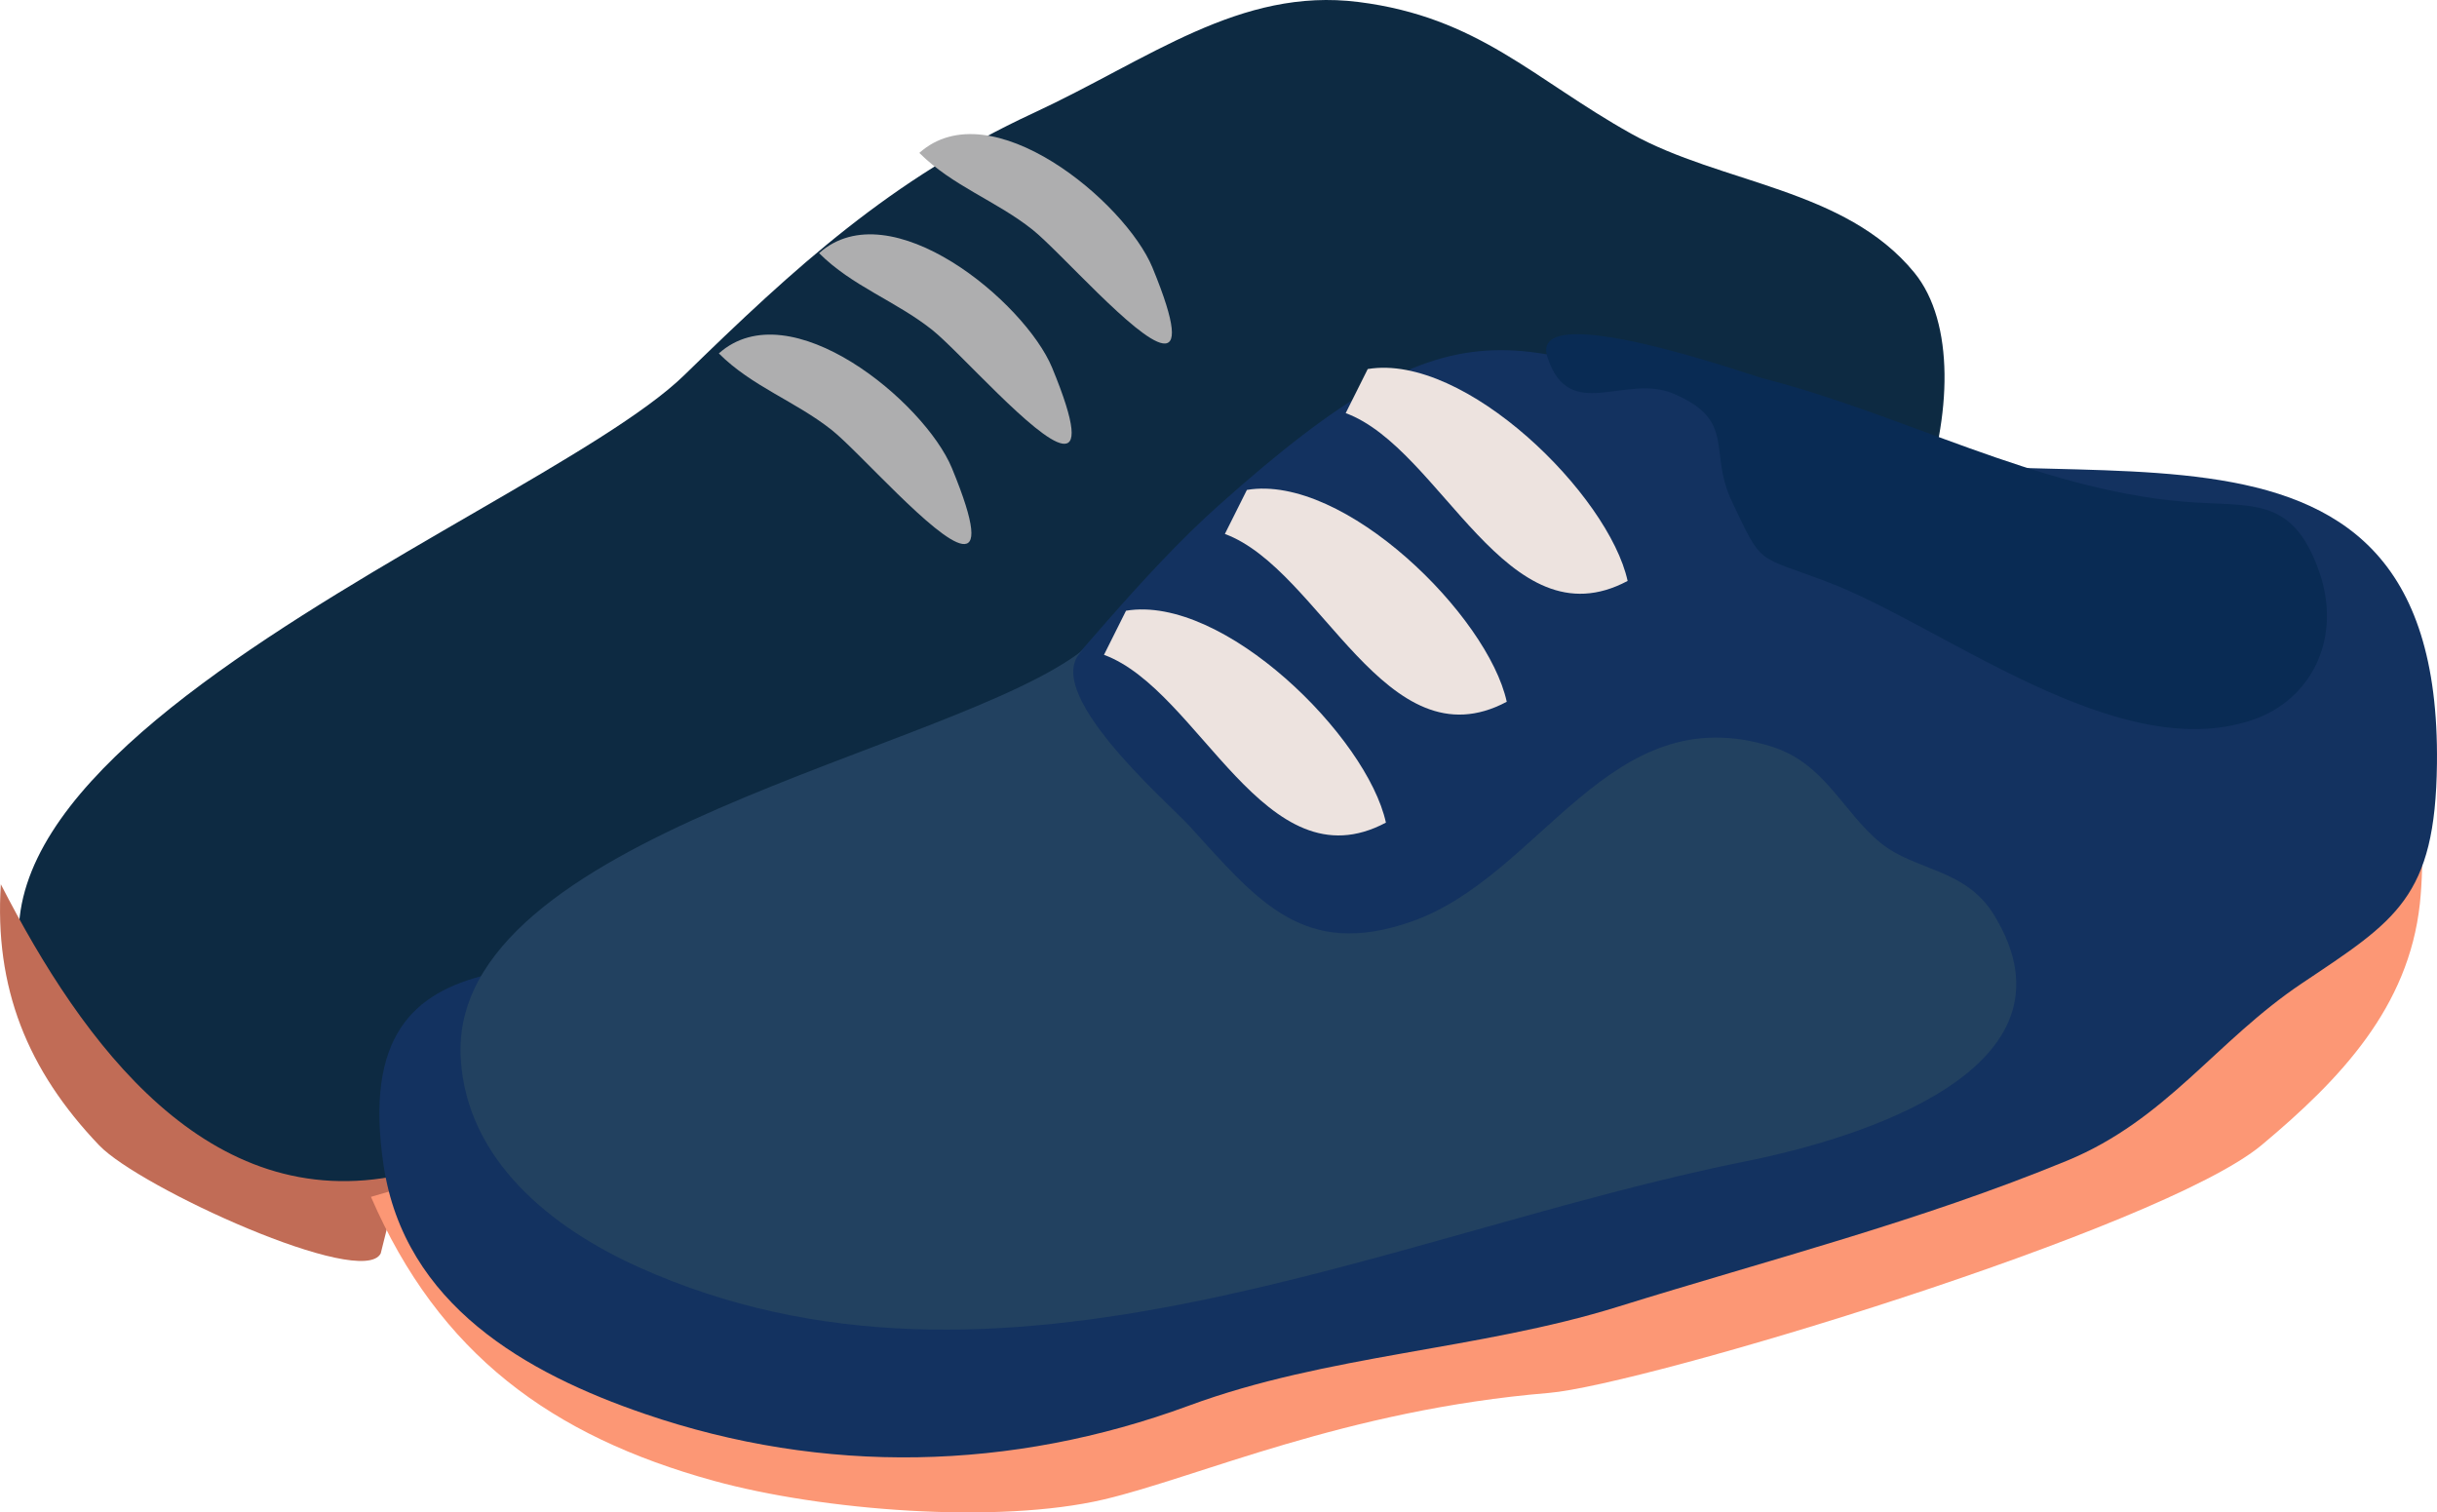
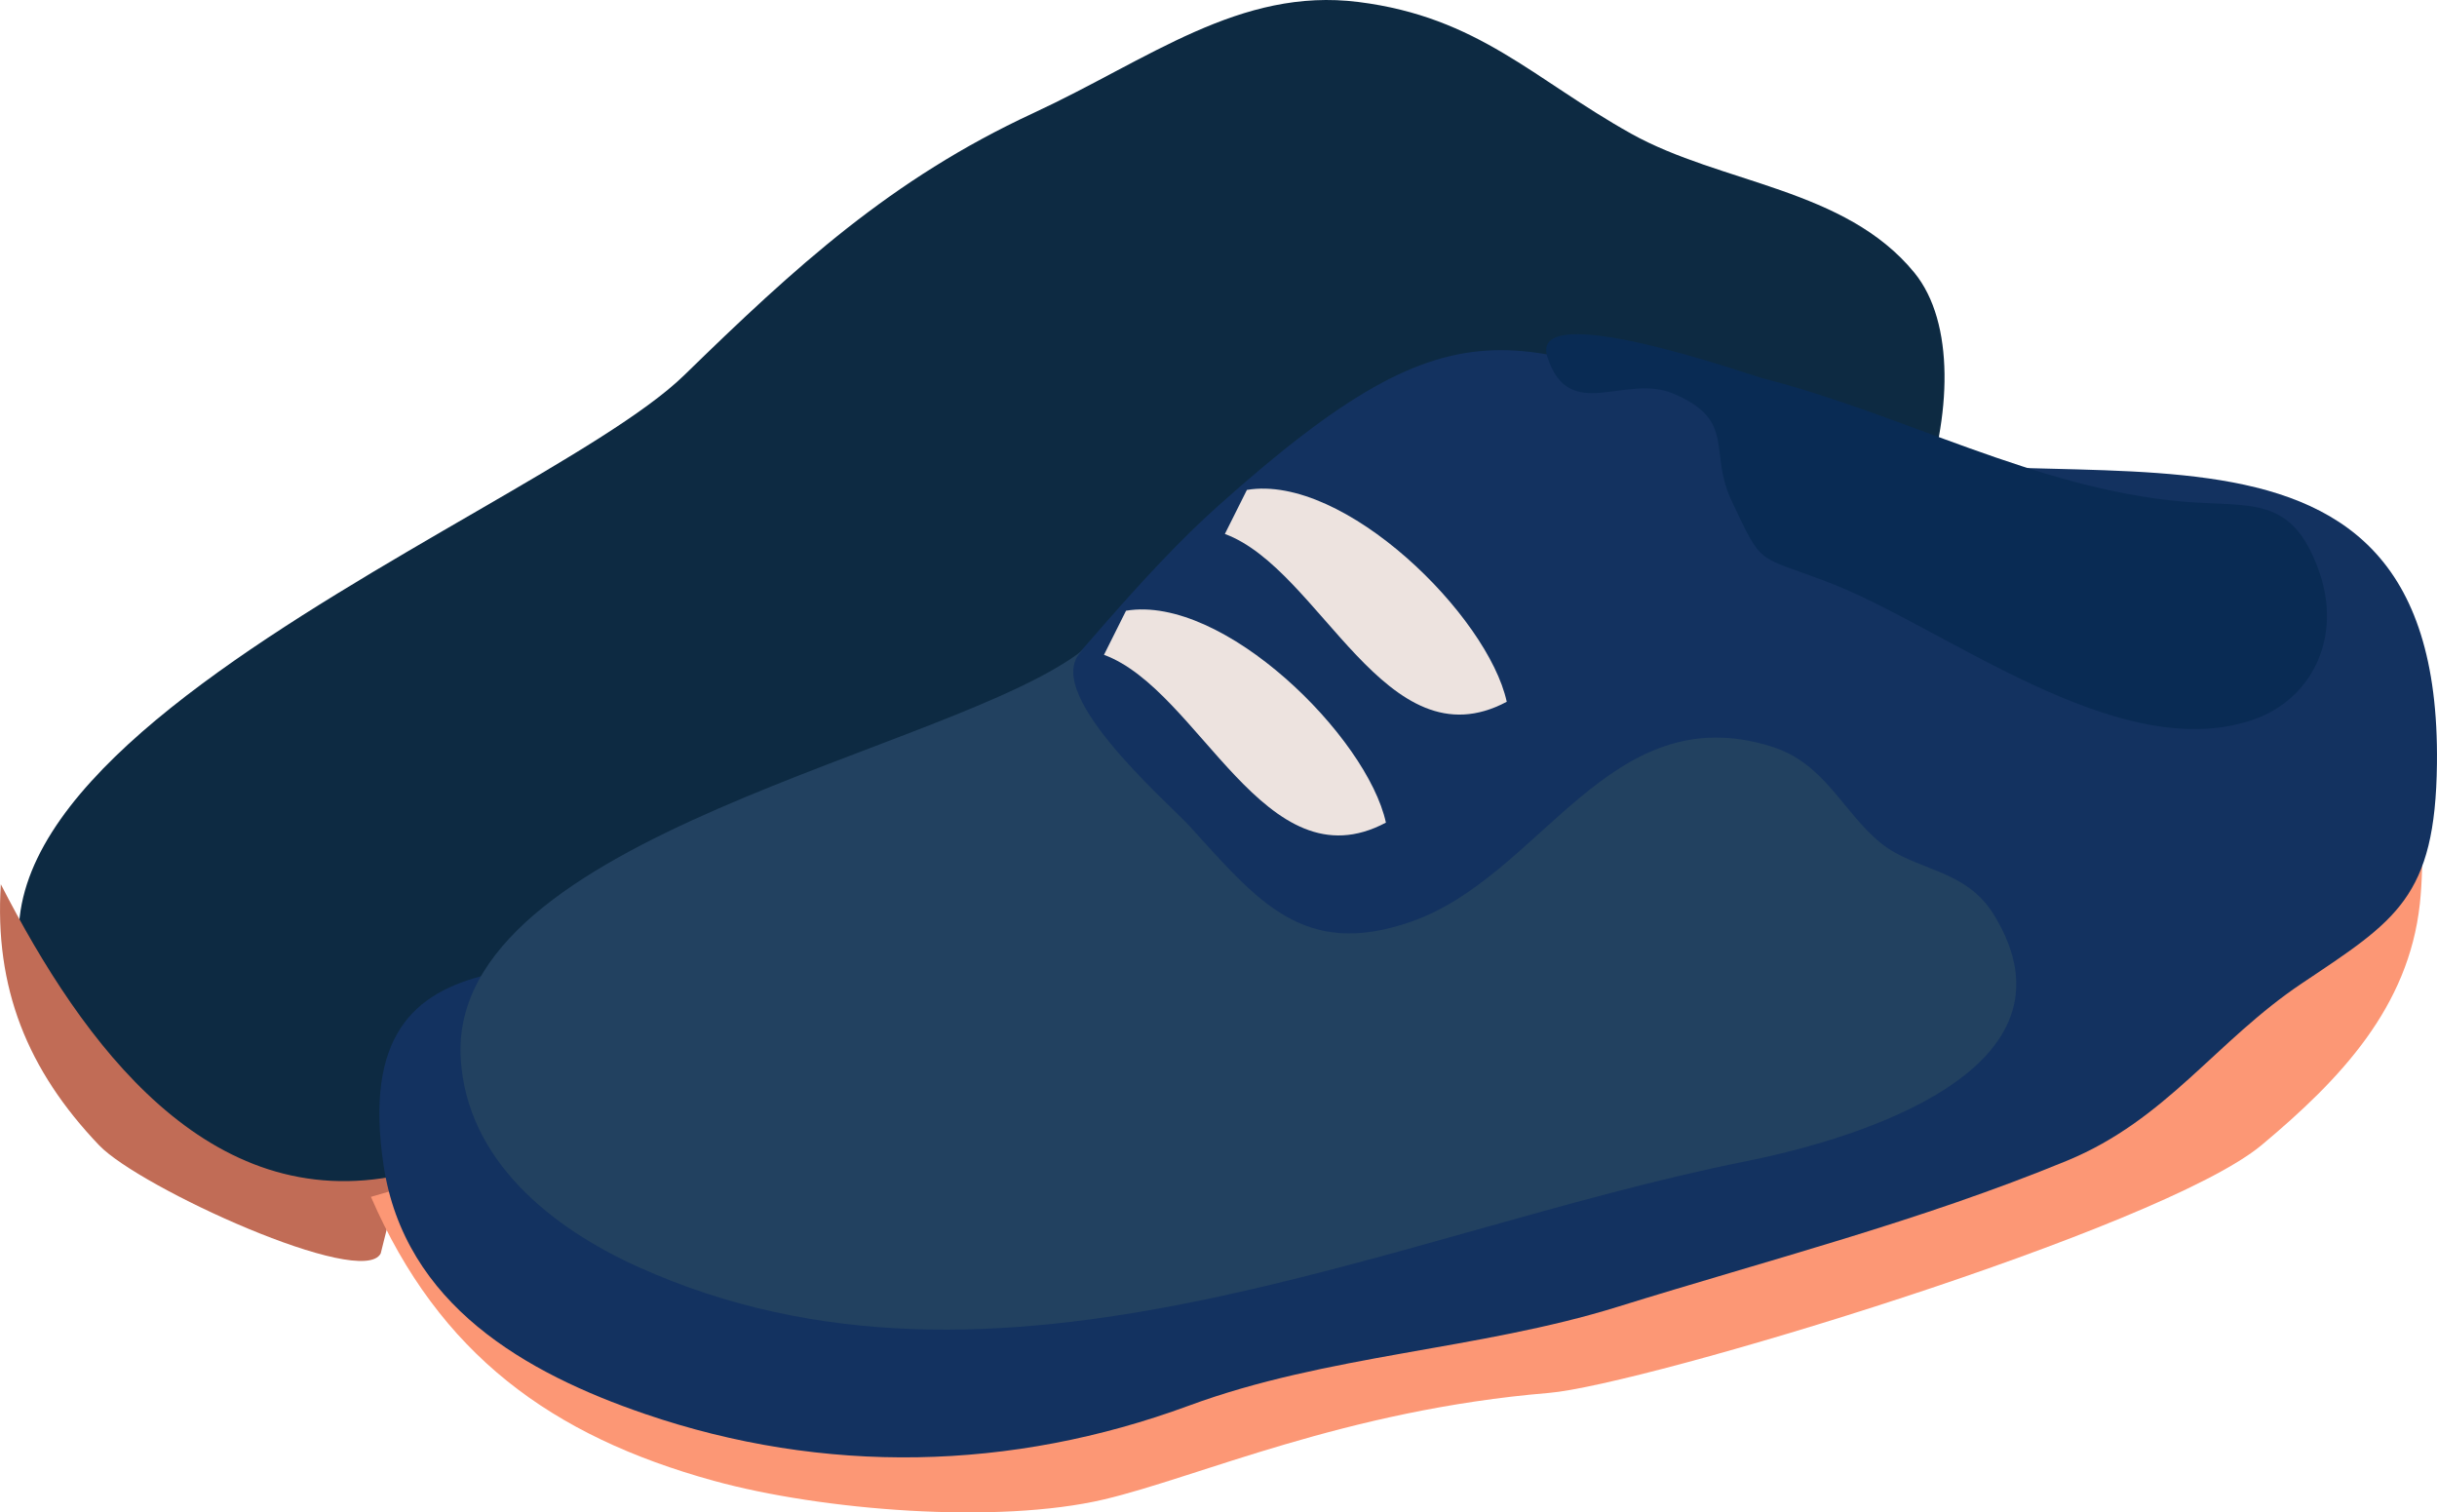
<svg xmlns="http://www.w3.org/2000/svg" version="1.1" id="Layer_1" x="0px" y="0px" width="106.046px" height="65.808px" viewBox="0 0 106.046 65.808" enable-background="new 0 0 106.046 65.808" xml:space="preserve">
  <g>
    <g>
      <path fill="#0D2A42" d="M17.849,52.08c-4.468-0.037-8.996-1.431-12.548-4.183c-16.588-12.858,17.688-24.958,24.48-31.578    c4.825-4.702,8.987-8.525,15.18-11.396c5.045-2.339,8.989-5.487,14.155-4.836c5.217,0.657,7.602,3.35,11.863,5.729    c3.924,2.188,9.312,2.362,12.326,6.051c3.539,4.332-0.605,16.454-6.23,16.776" />
      <path fill="#C16C56" d="M16.567,54.539c-0.794,1.566-10.492-2.863-12.25-4.701c-3.131-3.278-4.566-6.856-4.281-11.362    C3.597,45.419,9.054,52.91,17.42,51.128" />
    </g>
    <path fill="#FC9775" d="M16.142,52.078c2.963,6.834,7.854,10.409,14.916,12.355c4.716,1.299,12.36,1.898,16.982,0.811   c4.084-0.962,10.518-3.897,19.357-4.634c4.088-0.34,26.65-7.136,31.02-10.787c3.434-2.87,6.393-5.991,6.883-10.498   c0.375-3.45,0.059-13.52-6.07-11.534" />
    <path fill="#133260" d="M32.102,40.814C32.051,40.832,32,40.85,31.95,40.867c-6.654,2.256-16.938-1.414-15.259,9.838   c0.905,6.065,6.217,9.055,11.373,10.819c7.789,2.665,15.958,2.483,23.669-0.36c6.035-2.227,12.59-2.414,18.672-4.305   c6.57-2.043,13.133-3.716,19.543-6.355c4.332-1.785,6.473-5.205,10.217-7.715c4.092-2.74,5.812-3.724,5.879-9.555   c0.213-18.083-17.311-10.265-28.312-14.307c-11.762-4.32-13.959-6.531-24.705,3.067C46.375,27.932,40.903,37.739,32.102,40.814z" />
    <path fill="#224160" d="M27.765,55.125c-3.741-1.69-7.447-4.615-7.716-9.057c-0.588-9.753,21.466-13.345,27.121-17.817   c-2.129,1.683,3.657,6.667,4.584,7.685c2.984,3.283,4.967,5.793,9.639,4.174c5.699-1.976,8.617-9.831,15.68-7.631   c2.346,0.731,3.092,2.833,4.76,4.196c1.506,1.23,3.686,1.097,4.934,3.132c4.141,6.747-5.994,9.761-10.801,10.724   C60.462,53.636,43.445,62.208,27.765,55.125z" />
    <path fill="#EDE3DF" d="M48.04,28.493c4.17,1.535,7.008,10.102,12.268,7.301c-0.812-3.729-7.066-9.929-11.309-9.22" />
    <path fill="#EDE3DF" d="M53.3,23.234c4.17,1.535,7.006,10.102,12.266,7.302c-0.811-3.729-7.064-9.929-11.307-9.219" />
-     <path fill="#EDE3DF" d="M58.558,17.976c4.17,1.535,7.008,10.102,12.268,7.302c-0.812-3.729-7.066-9.929-11.309-9.22" />
    <path fill="#092B54" d="M98.269,31.233c2.428-0.971,3.605-3.581,2.666-6.313c-1.186-3.439-3.004-2.834-5.969-3.095   c-6.391-0.563-12.189-3.827-18.309-5.376c-0.395-0.1-10.193-3.565-9.32-0.905c0.951,2.906,3.373,0.687,5.482,1.585   c2.768,1.178,1.498,2.49,2.547,4.697c1.348,2.833,1.018,2.306,4.146,3.492c5.051,1.914,12.611,7.996,18.482,6.015   C98.091,31.302,98.181,31.269,98.269,31.233z" />
-     <path fill="#AEAEAF" d="M41.873,23.667c0.577,0.087,0.606-0.74-0.452-3.302c-1.182-2.858-7.045-7.752-10.141-4.987   c1.439,1.441,3.344,2.085,4.919,3.337C37.381,19.657,40.719,23.492,41.873,23.667z" />
-     <path fill="#AEAEAF" d="M46.235,19.304c0.577,0.087,0.607-0.74-0.451-3.302c-1.182-2.857-7.046-7.751-10.142-4.987   c1.44,1.441,3.345,2.085,4.919,3.337C41.745,15.294,45.083,19.129,46.235,19.304z" />
-     <path fill="#AEAEAF" d="M50.599,14.941c0.576,0.087,0.605-0.74-0.451-3.301c-1.182-2.858-7.046-7.752-10.143-4.987   c1.441,1.441,3.347,2.085,4.92,3.337C46.108,10.931,49.446,14.766,50.599,14.941z" />
  </g>
</svg>